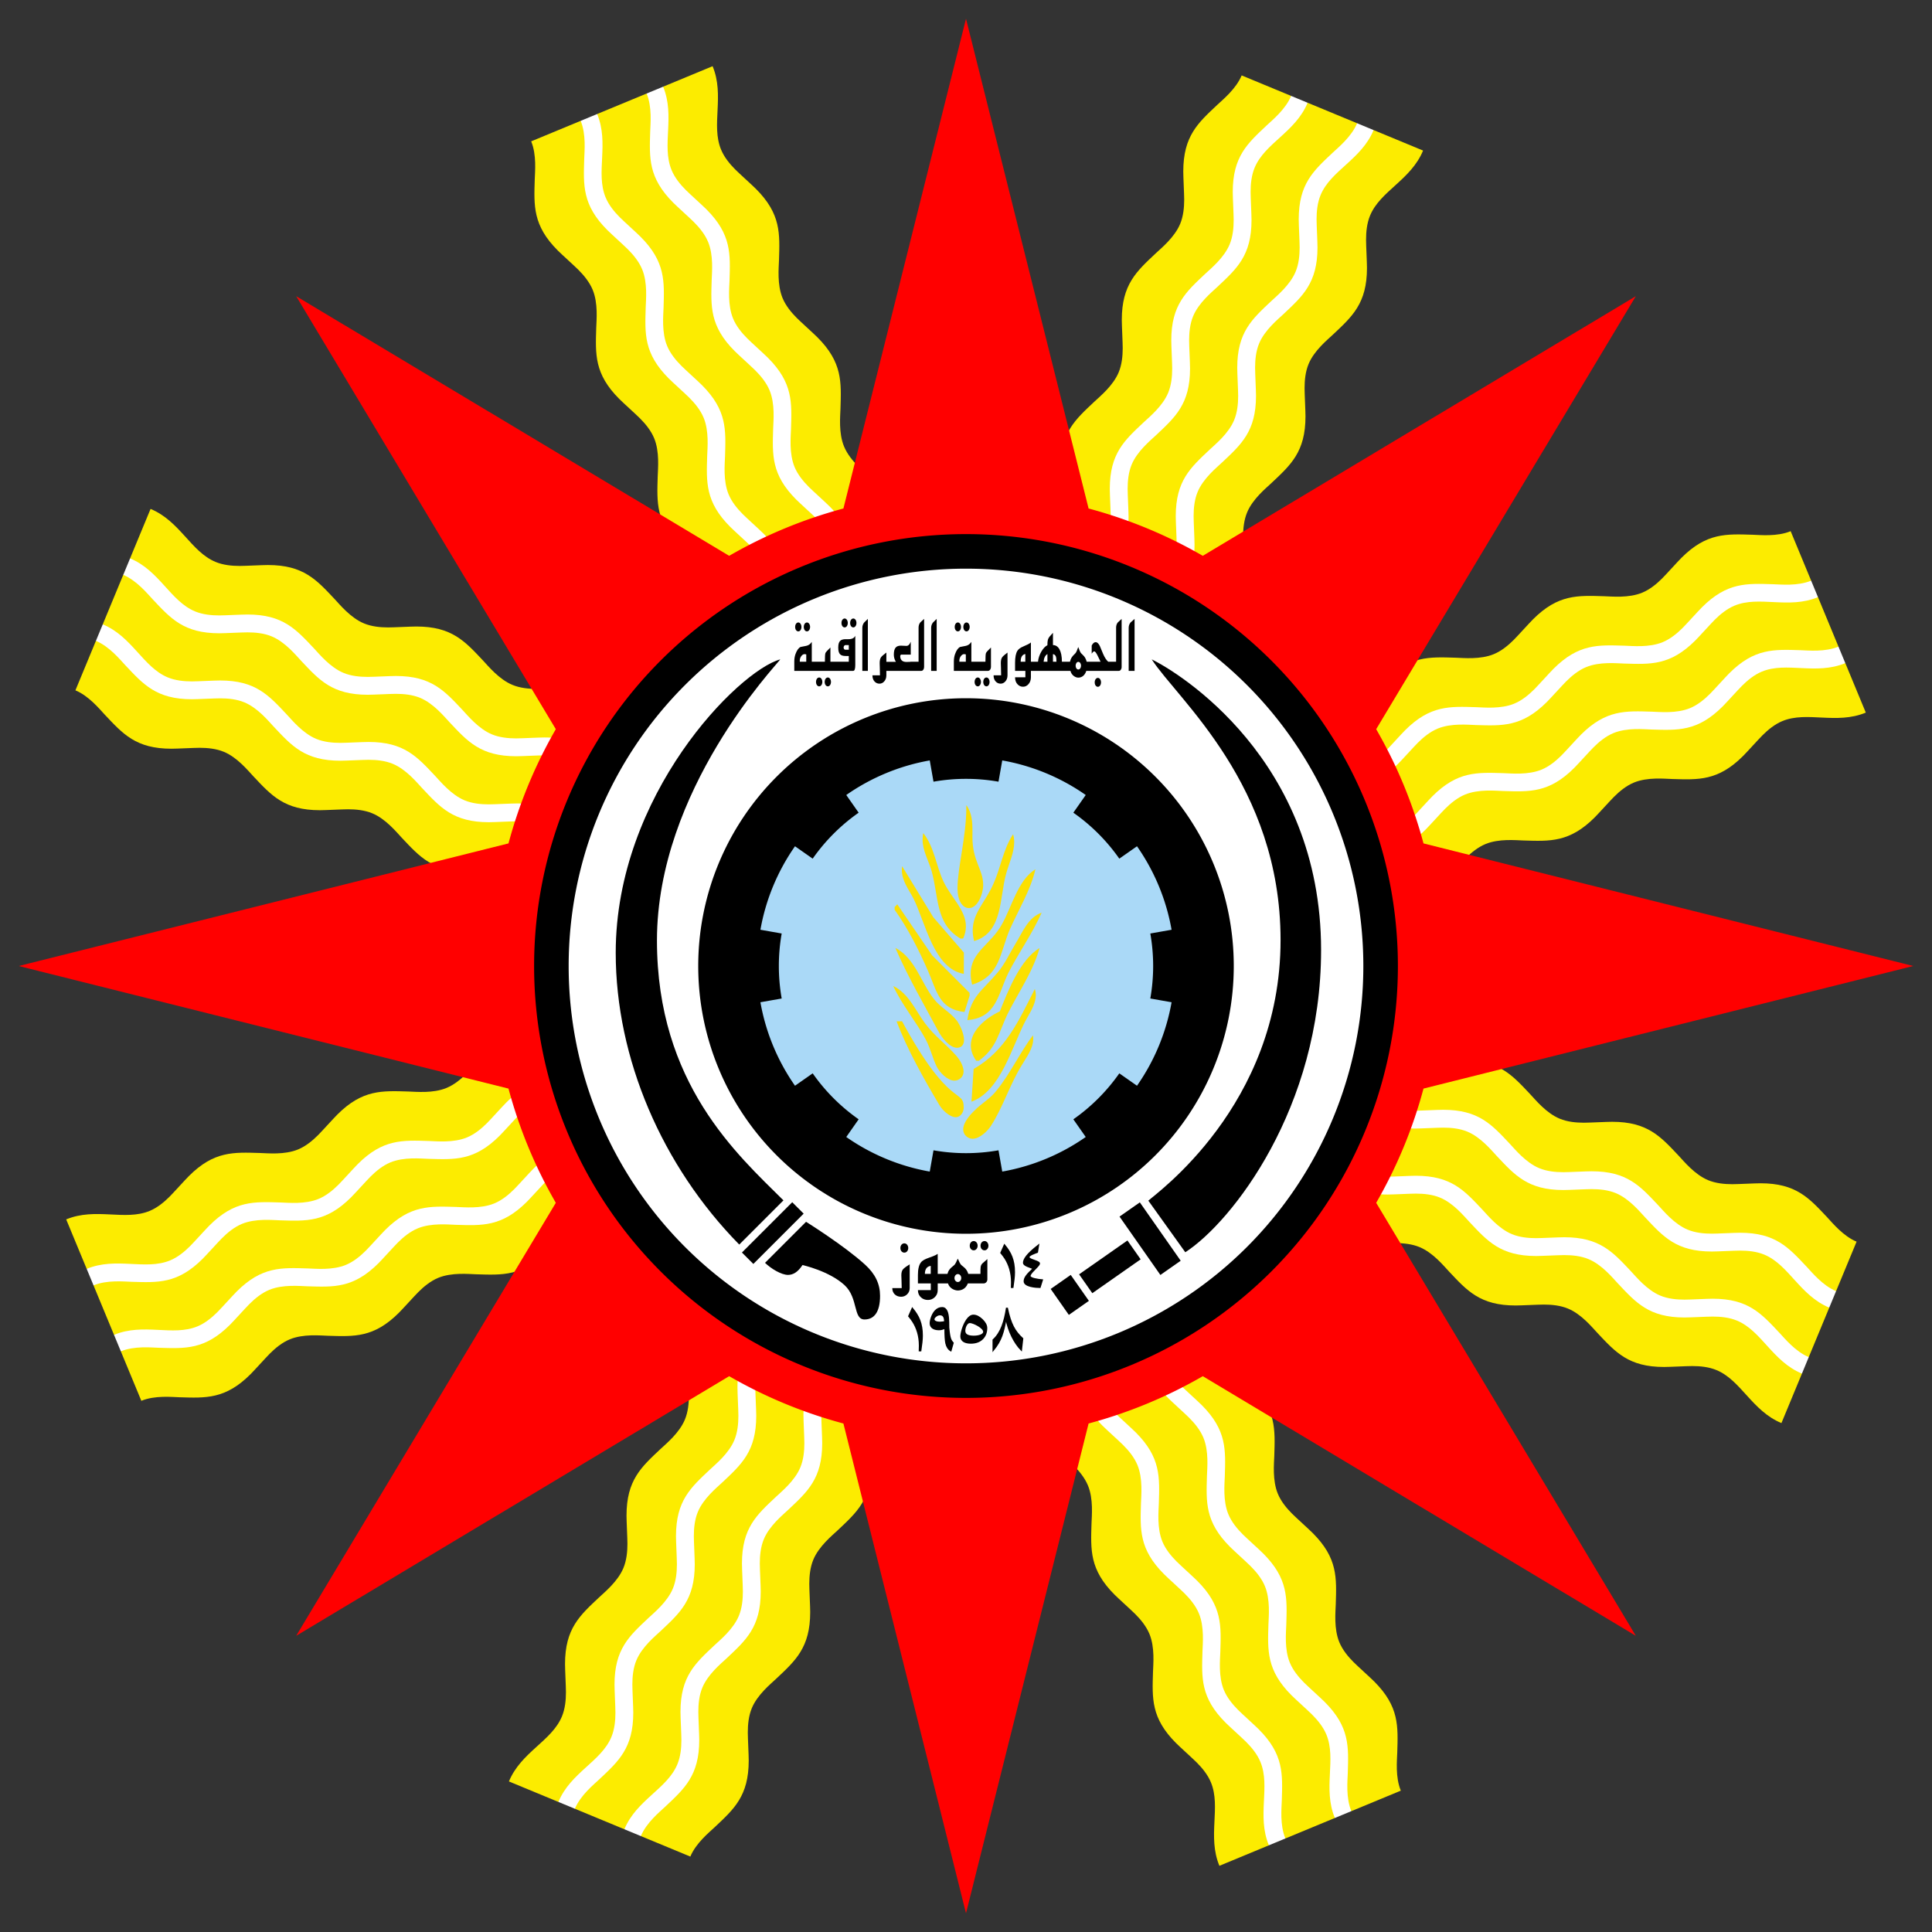
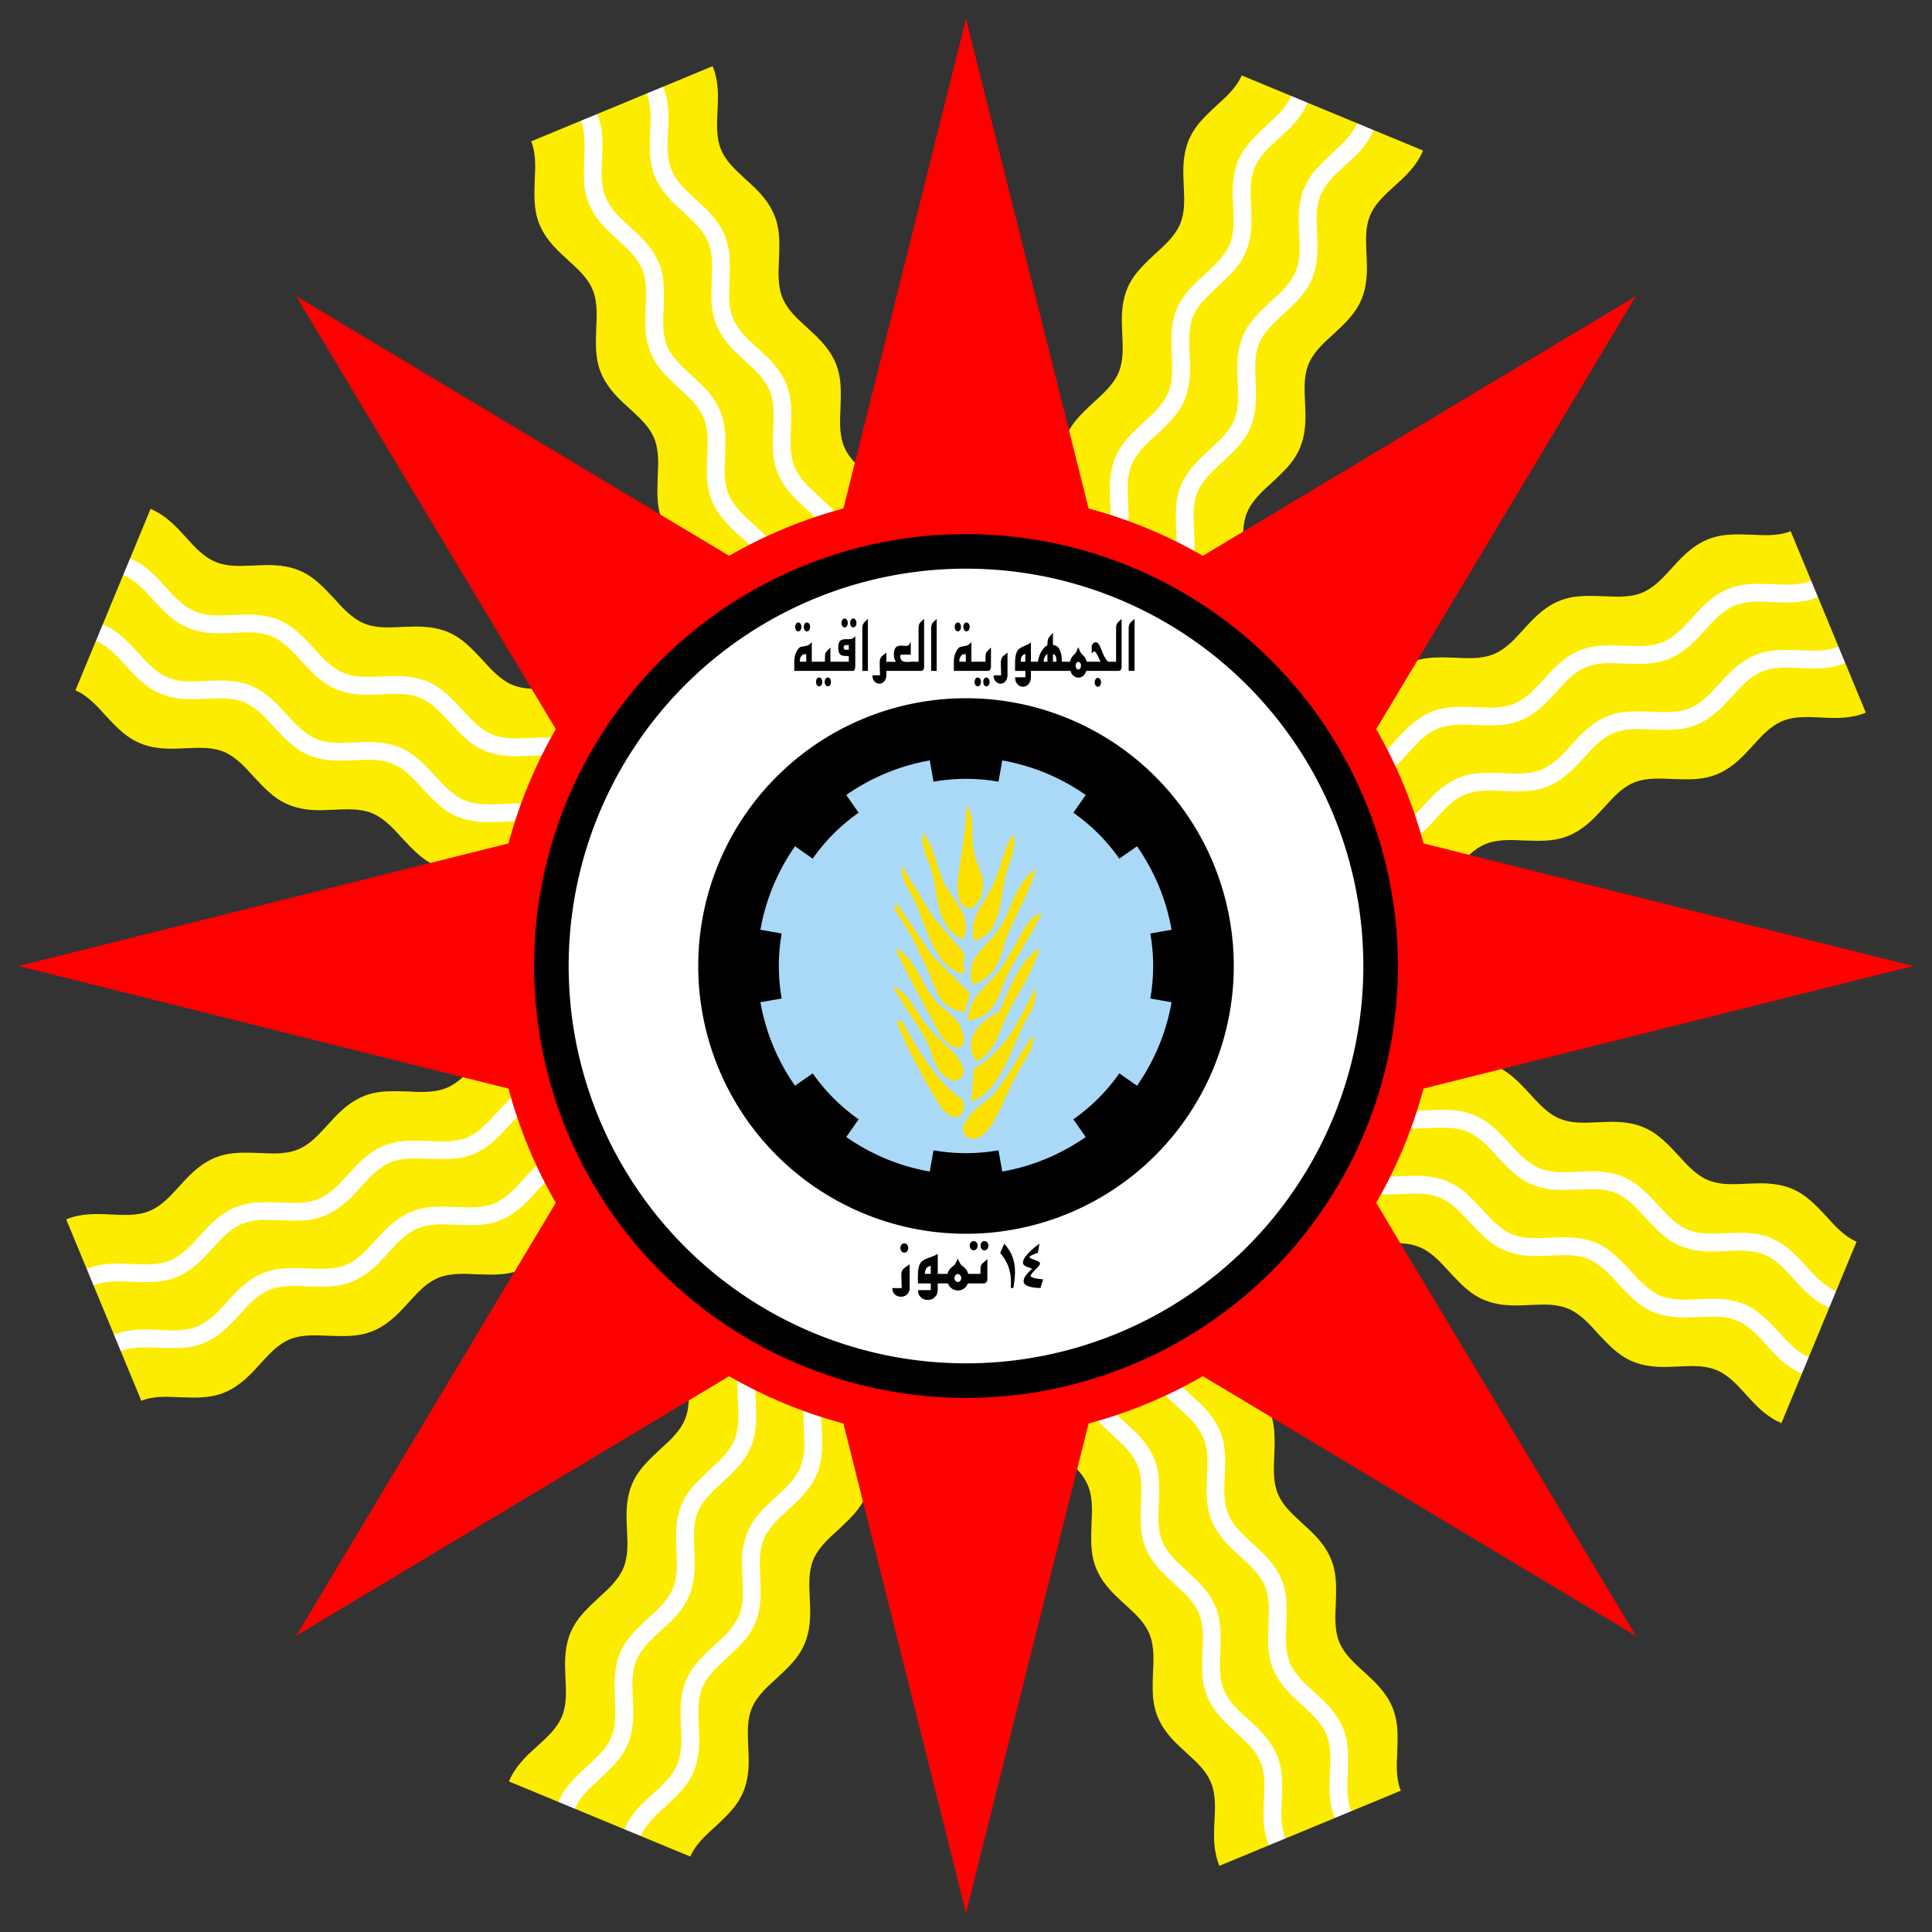
<svg xmlns="http://www.w3.org/2000/svg" xmlns:xlink="http://www.w3.org/1999/xlink" width="1342" height="1342" viewBox="0 0 1342 1342">
  <rect x="0" y="0" width="1342" height="1342" fill="#333333" stroke="none" />
  <title>Iraqi state emblem (Coat of Arms) under Qassem regime, 1959-1965</title>
  <g stroke="none" transform="translate(0,1342)scale(1,-1)">
    <path id="Ray2" fill="rgb(252,236,0)" d="M66.622,896.846L79,898 L71.367,908.302L85.603,942.671L99,945L90.349,954.127L104.584,988.495 C125.044,980.021,132.594,958.773,149.731,951.676 C155.056,949.47,161.066,948.887,166.555,948.887 C170.468,948.887,182.206,949.521,186.119,949.521 C210.807,949.521,219.84,939.243,232.404,925.9 C236.014,922.066,243.466,912.85,252.836,908.969 C258.16,906.764,264.169,906.18,269.657,906.18 C273.57,906.18,285.311,906.812,289.224,906.812 C313.911,906.812,322.945,896.536,335.509,883.193 C339.119,879.359,346.57,870.143,355.941,866.261 C361.266,864.055,367.277,863.472,372.765,863.472 C376.678,863.472,388.417,864.106,392.33,864.106 C398.623,864.106,406.287,863.526,413.899,860.373L361.7,734.356 C356.376,736.562,350.365,737.145,344.876,737.145 C340.963,737.145,329.225,736.511,325.312,736.511 C300.606,736.511,291.564,746.814,279.028,760.132 C275.418,763.967,267.967,773.182,258.597,777.062 C253.271,779.268,247.261,779.852,241.772,779.852 C237.859,779.852,226.12,779.219,222.207,779.219 C197.54,779.219,188.51,789.47,175.923,802.839 C172.313,806.674,164.862,815.889,155.491,819.771 C150.167,821.977,144.156,822.559,138.668,822.559 C134.755,822.559,123.016,821.926,119.104,821.926 C94.397,821.926,85.356,832.229,72.817,845.546 C69.208,849.381,61.757,858.597,52.387,862.479Z" />
    <use xlink:href="#Ray2" transform="rotate(45,671,671)" />
    <use xlink:href="#Ray2" transform="rotate(90,671,671)" />
    <use xlink:href="#Ray2" transform="rotate(135,671,671)" />
    <use xlink:href="#Ray2" transform="rotate(180,671,671)" />
    <use xlink:href="#Ray2" transform="rotate(225,671,671)" />
    <use xlink:href="#Ray2" transform="rotate(270,671,671)" />
    <use xlink:href="#Ray2" transform="rotate(315,671,671)" />
    <g fill="rgb(255,255,255)">
      <g id="Ray1">
        <path d="M90.349,954.127 C110.809,945.652,118.358,924.406,135.496,917.308 C140.819,915.104,146.828,914.519,152.317,914.519 C156.23,914.519,167.97,915.152,171.883,915.152 C196.57,915.152,205.606,904.875,218.168,891.532 C221.778,887.697,229.23,878.482,238.601,874.6 C243.925,872.394,249.936,871.811,255.424,871.811 C259.337,871.811,271.076,872.445,274.989,872.445 C299.676,872.445,308.709,862.167,321.273,848.824 C324.883,844.989,332.335,835.774,341.706,831.893 C347.029,829.688,353.038,829.104,358.527,829.104 C362.44,829.104,374.181,829.738,378.094,829.738 C384.387,829.738,392.052,829.158,399.663,826.005L394.919,814.549 C389.593,816.755,383.582,817.338,378.094,817.338 C374.181,817.338,362.44,816.704,358.527,816.704 C333.88,816.704,324.846,826.942,312.245,840.324 C308.635,844.158,301.184,853.374,291.812,857.256 C286.488,859.462,280.479,860.045,274.989,860.045 C271.076,860.045,259.337,859.411,255.424,859.411 C230.699,859.411,221.65,869.741,209.14,883.032 C205.53,886.867,198.078,896.082,188.708,899.963 C183.383,902.169,177.372,902.752,171.883,902.752 C167.97,902.752,156.23,902.119,152.317,902.119 C127.65,902.119,118.607,912.383,106.035,925.739 C102.425,929.574,94.974,938.79,85.603,942.671Z" />
        <path d="M71.367,908.302 C91.827,899.828,99.377,878.582,116.514,871.483 C121.839,869.277,127.85,868.694,133.338,868.694 C137.251,868.694,148.99,869.328,152.903,869.328 C177.608,869.328,186.648,859.024,199.188,845.708 C202.797,841.874,210.249,832.657,219.619,828.776 C224.943,826.571,230.952,825.987,236.44,825.987 C240.354,825.987,252.094,826.62,256.007,826.62 C280.694,826.62,289.729,816.343,302.292,803 C305.902,799.166,313.354,789.95,322.724,786.068 C328.049,783.862,334.06,783.279,339.548,783.279 C343.461,783.279,355.2,783.913,359.113,783.913 C365.406,783.913,373.07,783.333,380.682,780.18L375.938,768.724 C370.612,770.929,364.601,771.513,359.113,771.513 C355.2,771.513,343.461,770.879,339.548,770.879 C314.843,770.879,305.802,781.183,293.264,794.5 C289.654,798.334,282.202,807.55,272.832,811.431 C267.507,813.637,261.496,814.22,256.007,814.22 C252.094,814.22,240.354,813.587,236.44,813.587 C211.735,813.587,202.696,823.892,190.159,837.208 C186.549,841.043,179.098,850.258,169.729,854.139 C164.402,856.344,158.392,856.928,152.903,856.928 C148.99,856.928,137.251,856.294,133.338,856.294 C108.651,856.294,99.617,866.572,87.054,879.915 C83.443,883.749,75.992,892.965,66.622,896.846Z" />
      </g>
      <use xlink:href="#Ray1" transform="rotate(45,671,671)" />
      <use xlink:href="#Ray1" transform="rotate(90,671,671)" />
      <use xlink:href="#Ray1" transform="rotate(135,671,671)" />
      <use xlink:href="#Ray1" transform="rotate(180,671,671)" />
      <use xlink:href="#Ray1" transform="rotate(225,671,671)" />
      <use xlink:href="#Ray1" transform="rotate(270,671,671)" />
      <use xlink:href="#Ray1" transform="rotate(315,671,671)" />
      <path d="M393 671A278,278 0 0,0 949 671A278,278 0 0,0 393 671Z M487 671A184,184 0 0,1 855 671A184,184 0 0,1 487 671Z" />
    </g>
    <path fill="rgb(255,0,0)" d="M13,671L353.21,756.151 C356.927,770.021,361.548,783.635,367.044,796.903L367.044,796.903 C372.539,810.17,378.898,823.062,386.078,835.5L205.724,1136.28L506.5,955.922 C518.938,963.102,531.83,969.461,545.097,974.956L545.097,974.956 C558.365,980.452,571.979,985.073,585.849,988.79L671,1329L756.151,988.79 C770.021,985.073,783.635,980.452,796.903,974.956L796.903,974.956 C810.17,969.461,823.062,963.102,835.5,955.922L1136.28,1136.28L955.922,835.5 C963.102,823.062,969.461,810.17,974.956,796.903L974.956,796.903 C980.452,783.635,985.073,770.021,988.79,756.151L1329,671L988.79,585.849 C985.073,571.979,980.452,558.365,974.956,545.097 C969.461,531.83,963.102,518.938,955.922,506.5L1136.28,205.724L835.5,386.078 C823.062,378.898,810.17,372.539,796.903,367.044L796.903,367.044 C783.635,361.548,770.021,356.927,756.151,353.21L671,13L585.849,353.21 C571.979,356.927,558.365,361.548,545.097,367.044L545.097,367.044 C531.83,372.539,518.938,378.898,506.5,386.078L205.724,205.724L386.078,506.5 C378.898,518.938,372.539,531.83,367.044,545.097L367.044,545.097 C361.548,558.365,356.927,571.979,353.21,585.849L13,671Z M373 671A298,298 0 0,1 969 671A298,298 0 0,1 373 671Z" />
    <circle fill="rgb(170,217,247)" cx="671" cy="671" r="148" />
    <path d="M371 671A300,300 0 0,0 971 671A300,300 0 0,0 371 671Z M395 671A276,276 0 0,1 947 671A276,276 0 0,1 395 671Z" />
    <path d="M485 671A186,186 0 0,0 857 671A186,186 0 0,0 485 671Z M528.203,645.821 C530.036,635.427,532.998,625.263,537.038,615.511L537.038,615.511 C541.077,605.76,546.169,596.479,552.223,587.832L564.51,596.435 C573.208,584.013,584.013,573.208,596.435,564.51L587.832,552.223 C596.479,546.169,605.76,541.077,615.511,537.038L615.511,537.038 C625.263,532.998,635.427,530.036,645.821,528.203L648.426,542.975 C655.879,541.661,663.432,541,671,541 C678.568,541,686.121,541.661,693.574,542.975L696.179,528.203 C706.573,530.036,716.737,532.998,726.489,537.038L726.489,537.038 C736.24,541.077,745.521,546.169,754.168,552.223L745.565,564.51 C757.987,573.208,768.792,584.013,777.49,596.435L789.777,587.832 C795.831,596.479,800.923,605.76,804.962,615.511 C809.002,625.263,811.964,635.427,813.797,645.821L799.025,648.426 C800.339,655.879,801,663.432,801,671 C801,678.568,800.339,686.121,799.025,693.574L813.797,696.179 C811.964,706.573,809.002,716.737,804.962,726.489L804.962,726.489 C800.923,736.24,795.831,745.521,789.777,754.168L777.49,745.565 C768.792,757.987,757.987,768.792,745.565,777.49L754.168,789.777 C745.521,795.831,736.24,800.923,726.489,804.962L726.489,804.962 C716.737,809.002,706.573,811.964,696.179,813.797L693.574,799.025 C686.121,800.339,678.568,801,671,801 C663.432,801,655.879,800.339,648.426,799.025L645.821,813.797 C635.427,811.964,625.263,809.002,615.511,804.962L615.511,804.962 C605.76,800.923,596.479,795.831,587.832,789.777L596.435,777.49 C584.013,768.792,573.208,757.987,564.51,745.565L552.223,754.168 C546.169,745.521,541.077,736.24,537.038,726.489L537.038,726.489 C532.998,716.737,530.036,706.573,528.203,696.179L542.975,693.574 C541.661,686.121,541,678.568,541,671 C541,663.432,541.661,655.879,542.975,648.426L528.203,645.821Z" />
-     <path d="M777.637,496.936L791.746,506.815L820.137,466.267L806.027,456.388L777.637,496.936Z M729.82,446.669L743.746,456.42L756.365,438.398L742.439,428.647L729.82,446.669Z M749.562,456.83L783.148,480.347L792.324,467.24L758.74,443.724L749.562,456.83Z M515.356,471.978L550.294,506.915L558.231,498.978L523.294,464.04L515.356,471.978Z M797.661,507.995 C801.977,512.311,889.5,573.695,889.5,689 C889.5,796.873,817.888,856.227,800,884 C818.307,875.107,917.646,814.738,917.646,682.039 C917.646,572.416,855.769,493.155,823.327,472.164L797.661,507.995Z M427.692,680.177 C427.692,790.013,512.761,875.934,542,884 C539.299,879.89,456.335,793.447,456.335,688.732 C456.335,589.3,512.355,539.854,544.199,508.2L513.5,477.5 C459.924,532.021,427.692,606.716,427.692,680.177Z M531.396,464.814L559.904,493.316 C559.904,493.316,586.32,476.851,600.93,463.527 C607.987,457.092,611.306,450.127,611.306,441.877 C611.306,430.944,607.431,425.472,600.5,425.472 C592.501,425.472,596.279,440.351,586.677,449.276 C576.029,459.173,557.431,463.266,557.428,463.269 C554.223,458.387,550.966,456.486,547.418,456.426 C542.676,456.426,535.577,460.777,531.396,464.814Z" />
    <path fill="rgb(252,224,0)" d="M665.092,725.095 C665.092,738.63,671.225,761.342,671.225,780.903 C671.225,781.514,671.219,782.125,671.209,782.74 C675.15,777.491,675.486,771.009,675.486,764.464 C675.486,763.116,675.472,761.768,675.472,760.426 C675.472,743.67,682.938,738.25,682.938,727.271 C682.938,720.851,679.001,711.22,673.097,711.22 C668.294,711.22,665.092,716.771,665.092,725.095Z M640.84,758.83 C640.84,760.277,640.981,761.767,641.303,763.314 C649.032,753.683,650.209,740.472,655.439,729.536 C660.734,718.408,670.938,709.843,670.938,698.562 C670.938,695.907,670.374,693.103,669.046,690.077L667.155,690.045 C649.646,700.45,652.162,718.768,647.118,736.952 C644.863,744.606,640.84,751.112,640.84,758.83Z M675.661,695.665 C675.661,708.128,684.739,715.628,690.117,728.251 C695.273,739.684,696.64,751.678,703.697,762.514 C704.245,760.714,704.476,758.883,704.476,757.037 C704.476,749.882,701.009,742.515,699.119,735.97 C694.062,718.868,697.011,694.347,676.637,688.319 C675.961,690.973,675.661,693.4,675.661,695.665Z M626.431,737.893 C626.431,738.693,626.479,739.52,626.582,740.374L648.31,704.838L669.531,680.319L669.475,665.512 C648.616,669.243,643.026,700.65,634.535,717.83 C630.989,724.623,626.431,730.104,626.431,737.893Z M674.245,665.638 C674.245,680.737,688.274,685.905,695.967,699.999 C702.692,711.773,707.086,730.753,719.243,738.211 C715.722,723.342,707.449,709.965,701.387,696.313 C694.429,679.81,694.703,664.062,675.275,658.051 C674.565,660.85,674.245,663.356,674.245,665.638Z M621.407,711.93L623.264,713.853L647.512,678.36L673.485,652.35L673.518,650.46L669.937,639.056 C652.575,640.958,650.786,653.214,644.875,666.972 C638.638,681.355,630.805,696.972,621.439,710.04L621.407,711.93Z M671.925,633.419 C674.468,650.161,682.591,654.083,692.775,666.232 C698.024,672.312,701.357,679.93,705.646,686.936 C710.548,694.897,714.157,704.727,723.55,708.042 C716.88,693.118,707.651,680.355,700.34,666.05 C693.045,650.801,692.06,635.031,671.925,633.419Z M621.901,683.584 C635.57,676.576,639.646,659.635,648.669,648.136 C653.184,642.229,660.172,638.886,664.687,632.979 C666.457,630.631,669.635,624.298,669.635,619.609 C669.635,615.271,666.741,614.188,664.812,614.188 C659.486,614.188,653.88,621.715,651.899,625.509 C641.807,644.235,630.437,663.885,621.901,683.584Z M674.358,615.876 C674.358,626.011,684.223,634.593,694.502,639.484 C699.935,653.126,708.678,675.647,722.09,683.442 C717.645,667.298,707.195,652.308,699.89,637.688 C693.507,624.344,692.422,614.244,679.979,605.206L678.088,605.172 C675.481,608.861,674.358,612.457,674.358,615.876Z M620.474,657.095 C631.275,651.928,635.895,640.036,642.667,631.018 C649.12,622.31,657.413,616.468,664.484,608.4 C666.514,606.051,669.332,601.583,669.332,597.703 C669.332,593.905,666.157,591.373,662.978,591.373 C657.991,591.373,652.676,597.232,650.754,600.915 C647.814,606.849,646.439,613.441,643.18,619.686 C636.34,632.482,626.694,643.656,620.474,657.095Z M674.804,576.761L676.297,599.472 C698.444,612.145,707.534,632.781,718.804,655.03 C719.272,653.598,719.478,652.182,719.478,650.781 C719.478,644.212,714.972,637.993,711.956,632.228 C702.513,613.791,694.84,584.042,674.804,576.761Z M622.792,632.562L626.571,632.628 C659.896,571.103,669.407,586.209,669.407,572.622 C669.407,569.412,667.203,565.976,663.897,565.976 C659.555,565.976,654.297,571.202,652.475,574.48 C642.089,591.942,630.062,613.155,622.792,632.562Z M669.052,557.504 C669.052,562.401,673.988,567.821,676.804,570.495 C681.755,575.622,687.999,578.881,692.31,584.628 C701.87,596.451,708.241,610.424,717.476,622.873 C717.627,622.025,717.696,621.192,717.696,620.37 C717.696,613.576,712.923,607.621,709.65,601.943 C701.377,588.566,696.612,572.73,688.329,559.984 C686.028,556.399,680.571,550.989,675.551,550.989 C672.436,550.989,669.052,553.58,669.052,557.504Z" />
    <g transform="translate(600,400)scale(0.025,0.025)">
      <path transform="translate(700,2020)scale(0.85,1)" d="M2993,1048 C2993,1124.38,3051.42,1178,3123,1178 C3198.99,1178,3251,1116.4,3251,1048 C3251,980,3199.8,920,3123,920 C3050.85,920,2993,971.606,2993,1048Z M2640,1048 C2640,1126,2700.54,1178,2769,1178 C2844.37,1178,2898,1118.84,2898,1048 C2898,980.148,2845.39,920,2769,920 C2698.7,920,2640,971.2,2640,1048Z M2141.19,150 C2141.19,88.8,2190.39,39.6,2251.59,39.6 C2312.79,39.6,2361.99,88.8,2361.99,150 C2361.99,211.2,2312.79,260.4,2251.59,260.4 C2190.39,260.4,2141.19,211.2,2141.19,150Z M946,0V234 C946,395,978,512,1043,583 C1152.67,705.136,1418.34,720.116,1593,822L1593,265H1911.06 C1939.09,348.646,1974.29,405.636,2119.59,500.4 C2186.79,546,2208.39,627.6,2249.19,688.8 C2289.99,627.6,2311.59,546,2378.79,500.4 C2419.43,466.178,2540.82,417.45,2591.9,265L2990,265 C2990,449.81,2987.46,497.779,3054,556L3216,677V112 C3216,50.075,3160.01,0,3092,0L2578.12,0 C2500.27-171.584,2334.85-195.6,2249.19-195.6 C2135.19-195.6,1973.19-129.6,1929.99,0L1593,0V-185 C1593-267,1559-334,1492-386 C1430-435,1357-459,1274-459 C1185-459,1109-436,1048-389 C980-339,946-271,946-185L1367-185V0H946Z M1174,265H1365V487 C1345,487,1322,481,1295,471 C1214,438,1174,369,1174,265Z M373,985 C373,1061.59,431.05,1114,502,1114 C577.188,1114,630,1053.2,630,985 C630,916.399,579.027,856,502,856 C432.344,856,373,906.168,373,985Z M108-129H416 C416,25.951,404,157.548,404,225 C404,297,420,351,453,387 C483,421,558,468,677,530L677-129 C677-201,647-260,588-306 C534-349,470-370,396-370 C232.12-370,108-277.415,108-129Z" />
      <g stroke="rgb(0,0,0)" stroke-width="40">
        <path transform="translate(3760,1620)" d="M682,971 C682,1069,766.817,1209.25,1092,1461L1061,1269 C977.982,1237.59,824,1186.2,824,1131 C824,1109,849,1088,900,1066L1041,1013 C1092,992,1117,973,1117,956 C1117,936,1095,903,1049,855L923,724 C877,672,854,633,854,606 C854,534.049,1097.12,502.76,1198,495L1134,293 C1024.04,293,701,318.151,701,459 C701,566.309,784.813,656.729,954,815L783,880 C715,910,682,940,682,971Z M53,1251L149,1467 C325.518,1253.85,422,1049.56,422,711 C422,587.945,404.142,463.414,380,293L346,293 C346,309,347,355,350,432 C350,708.427,274.456,926.693,167,1097 C140,1139,102,1191,53,1251Z" />
-         <path transform="translate(1200,-140)" d="M2397,305V591 C2615.73,791.502,2710.16,1099.52,2768,1467L2787,1467 C2880.62,1029.2,2991.7,828.414,3212,627L3176,311 C2981.12,511.781,2820.65,831.568,2756,1173L2748,1173 C2678.98,803.246,2623.05,579.922,2397,305Z M1502,687 C1502,786.141,1563.47,1007.62,1667,1153 C1724,1233,1784,1273,1846,1273 C1925,1273,2005,1233,2088,1154 C2170,1074,2211,997,2211,921 C2211,805,2177,710,2108,635 C2029,549,1918,506,1774,506 C1623.62,506,1502,558.224,1502,687Z M1601,844 C1601,719.457,1719.9,689,1858,689 C2013.88,689,2137,739.4,2137,815 C2137,937.171,1838.88,1079,1747,1079 C1657.75,1079,1601,939.027,1601,844Z M650,1053 C650,1129.55,691.724,1291.11,783,1393 C838,1453,902,1484,977,1484 C1105.41,1484,1138.46,1326.55,1149,1188 C1154,1130,1156,1046,1156,934 C1184.68,618.504,1217.86,577.336,1279,506L1218,293 C1151,333,1106,402,1085,498 C1068,576,1059,716,1059,917 C984.496,891.086,944.587,879,889,879 C756.783,879,650,931.134,650,1053Z M744,1165 C744,1099.76,835.973,1077,912,1077 C932,1077,957,1079,986,1083 C1014,1087,1036,1090,1051,1092 C1051,1209.45,1023.2,1294,916,1294 C876,1294,837,1279,800,1249 C762,1219,744,1191,744,1165Z M53,1251L149,1467 C325.518,1253.85,422,1049.56,422,711 C422,587.945,404.142,463.414,380,293L346,293 C346,309,347,355,350,432 C350,708.427,274.456,926.693,167,1097 C140,1139,102,1191,53,1251Z" />
      </g>
    </g>
    <g transform="translate(549.5,876)scale(0.017,0.024)">
      <path transform="translate(6520,0)" d="M519,1272 C519,1348.8,579.455,1401,648,1401 C722.092,1401,777,1342.49,777,1272 C777,1203.59,724.935,1143,648,1143 C578.344,1143,519,1193.17,519,1272Z M166,1272 C166,1346.18,223.042,1401,295,1401 C370.188,1401,423,1340.2,423,1272 C423,1203.4,372.027,1143,295,1143 C225.344,1143,166,1193.17,166,1272Z M131,0V271 C131,350,147.2,420.899,179,484 C234.348,593.825,303,663,387,692 C393,694,468,704,613,723 C706.96,735.312,784,773,846,838L846,265H1421 C1421,405,1428.07,488.963,1444,517 C1457.05,539.969,1525,593,1647,677L1647,112 C1647,53.158,1595.89,0,1526,0L131,0Z M356,280L357,265H620V477L554,485 C501,485,453,464,412,422 C370,380,352,332,356,280Z M1333-320 C1333-243.406,1391.05-191,1462-191 C1537.19-191,1590-251.8,1590-320 C1590-388.662,1538.53-448,1462-448 C1391.7-448,1333-396.8,1333-320Z M979-320 C979-242.141,1038.68-191,1109-191 C1184.19-191,1237-251.8,1237-320 C1237-390.397,1181.9-448,1109-448 C1036.85-448,979-396.394,979-320Z M1754-129H2062 C2062,25.951,2050,157.548,2050,225 C2050,297,2066,351,2099,387 C2129,421,2204,468,2323,530L2323-129 C2323-201,2293-260,2234-306 C2180-349,2116-370,2042-370 C1963-370,1897-350,1844-310 C1784-266,1754-205,1754-129Z M2632,0V234 C2632,395,2664.34,511.688,2729,583 C2773.23,631.785,2854,673,2970,707 C3115.79,749.732,3219,787,3279,822L3279,263.323L3280,265H3570 C3589.52,464.561,3791.79,697.381,3953,740 C3953,812,3959,866,3973,901 C3984,931,4007,962,4042,992L4180,1101V747 C4398.97,747,4545.97,583.262,4546,265L4876.06,265 C4904.09,348.646,4939.29,405.636,5084.59,500.4 C5151.79,546,5173.39,627.6,5214.19,688.8 C5254.99,627.6,5276.59,546,5343.79,500.4 C5384.43,466.178,5505.82,417.45,5556.9,265L6125,265L6005,440 C5947,523,5901,565,5867,565 C5839,565,5805,542,5763,497L5763,734 C5811,798,5864,831,5924,831 C5986,831,6042,794,6094,722L6232,487 C6294.76,384.396,6364.46,309.577,6440.12,263.531L6441,265H6760V1251 C6760,1312,6784,1363,6832,1404L6986,1504V112 C6986,48.398,6934.71,0,6873,0L5543.12,0 C5465.27-171.584,5299.85-195.6,5214.19-195.6 C5100.19-195.6,4938.19-129.6,4894.99,0L3279,0V-185 C3279-267,3244.77-333.705,3178-386 C3115.79-434.725,3043-459,2960-459 C2871-459,2795-436,2734-389 C2666-339,2632-271,2632-185L3053-185V0H2632Z M2860,265H3051V487 C3031,487,3008,481,2981,471 C2900,438,2860,369,2860,265Z M4180,265H4323 C4323,403.83,4299.27,469.357,4180,485L4180,265Z M3798,265H3954V487 C3863,450,3811,376,3798,265Z M5106.19,150 C5106.19,88.8,5155.39,39.6,5216.59,39.6 C5277.79,39.6,5326.99,88.8,5326.99,150 C5326.99,211.2,5277.79,260.4,5216.59,260.4 C5155.39,260.4,5106.19,211.2,5106.19,150Z M5886-332 C5886-254.724,5946.58-203,6016-203 C6091.19-203,6144-263.8,6144-332 C6144-401.337,6090.62-461,6016-461 C5943.44-461,5886-409.4,5886-332Z M7274,0V1245 C7274,1303,7299,1355,7349,1400L7515,1504V0H7274Z" />
      <path d="M2911,0V1245 C2911,1303,2936,1355,2986,1400L3137,1504V0H2911Z M131,0V271 C131,350,147.2,420.899,179,484 C234.348,593.825,303,663,387,692 C393,694,468,704,613,723 C706.96,735.312,784,773,846,838L846,265H1381 C1381,405,1388.07,488.963,1404,517 C1417.05,539.969,1485,593,1607,677L1607,265H2358V431H2233 C2028.81,431,1927,479.8,1927,675 C1927,868.6,2033.85,917,2235,917L2342,917 C2488,917,2582,950,2623,1016L2623,170 C2623,56,2595,0,2539,0L131,0Z M2413,1387 C2413,1463.8,2473.46,1516,2542,1516 C2616.09,1516,2671,1457.49,2671,1387 C2671,1318.59,2618.93,1258,2542,1258 C2472.34,1258,2413,1308.17,2413,1387Z M2059,1387 C2059,1464.28,2119.58,1516,2189,1516 C2264.19,1516,2317,1455.2,2317,1387 C2317,1318.4,2266.03,1258,2189,1258 C2116.44,1258,2059,1309.6,2059,1387Z M2146,678 C2146,641.555,2176.31,612,2216,612L2358,612V747H2221 C2187.7,747,2146,715.251,2146,678Z M519,1272 C519,1348.8,579.455,1401,648,1401 C722.092,1401,777,1342.49,777,1272 C777,1203.59,724.935,1143,648,1143 C578.344,1143,519,1193.17,519,1272Z M166,1272 C166,1346.18,223.042,1401,295,1401 C370.188,1401,423,1340.2,423,1272 C423,1203.4,372.027,1143,295,1143 C225.344,1143,166,1193.17,166,1272Z M356,280L357,265H620V477L554,485 C501,485,453,464,412,422 C370,380,352,332,356,280Z M1373-320 C1373-243.406,1431.05-191,1502-191 C1577.19-191,1630-251.8,1630-320 C1630-388.662,1578.53-448,1502-448 C1431.7-448,1373-396.8,1373-320Z M1019-320 C1019-242.141,1078.68-191,1149-191 C1224.19-191,1277-251.8,1277-320 C1277-390.397,1221.9-448,1149-448 C1076.85-448,1019-396.394,1019-320Z M3324-129H3632 C3632,25.951,3620,157.548,3620,225 C3620,297,3636,351,3669,387 C3699,421,3774,468,3893,530L3893,260.342L3894,262H4282 C4226,328,4198,397,4198,469 C4198,677.685,4312.24,730,4492,730 C4532.42,730,4649.61,723,4713,723 C4787,723,4846,763,4890,844L4890,470H4491 C4477,464,4467,452,4459,433 C4459,316,4545,258,4718,258 C4890.05,258,4889.97,264.999,4890,265L5209,265V1251 C5209,1312,5233,1363,5281,1404L5435,1504V112 C5435,49.608,5384.92,0,5322,0L3893,0V-129 C3893-201,3863-260,3804-306 C3750-349,3686-370,3612-370 C3533-370,3467-350,3414-310 C3354-266,3324-205,3324-129Z M5723,0V1245 C5723,1303,5748,1355,5798,1400L5949,1504V0H5723Z" />
    </g>
  </g>
</svg>